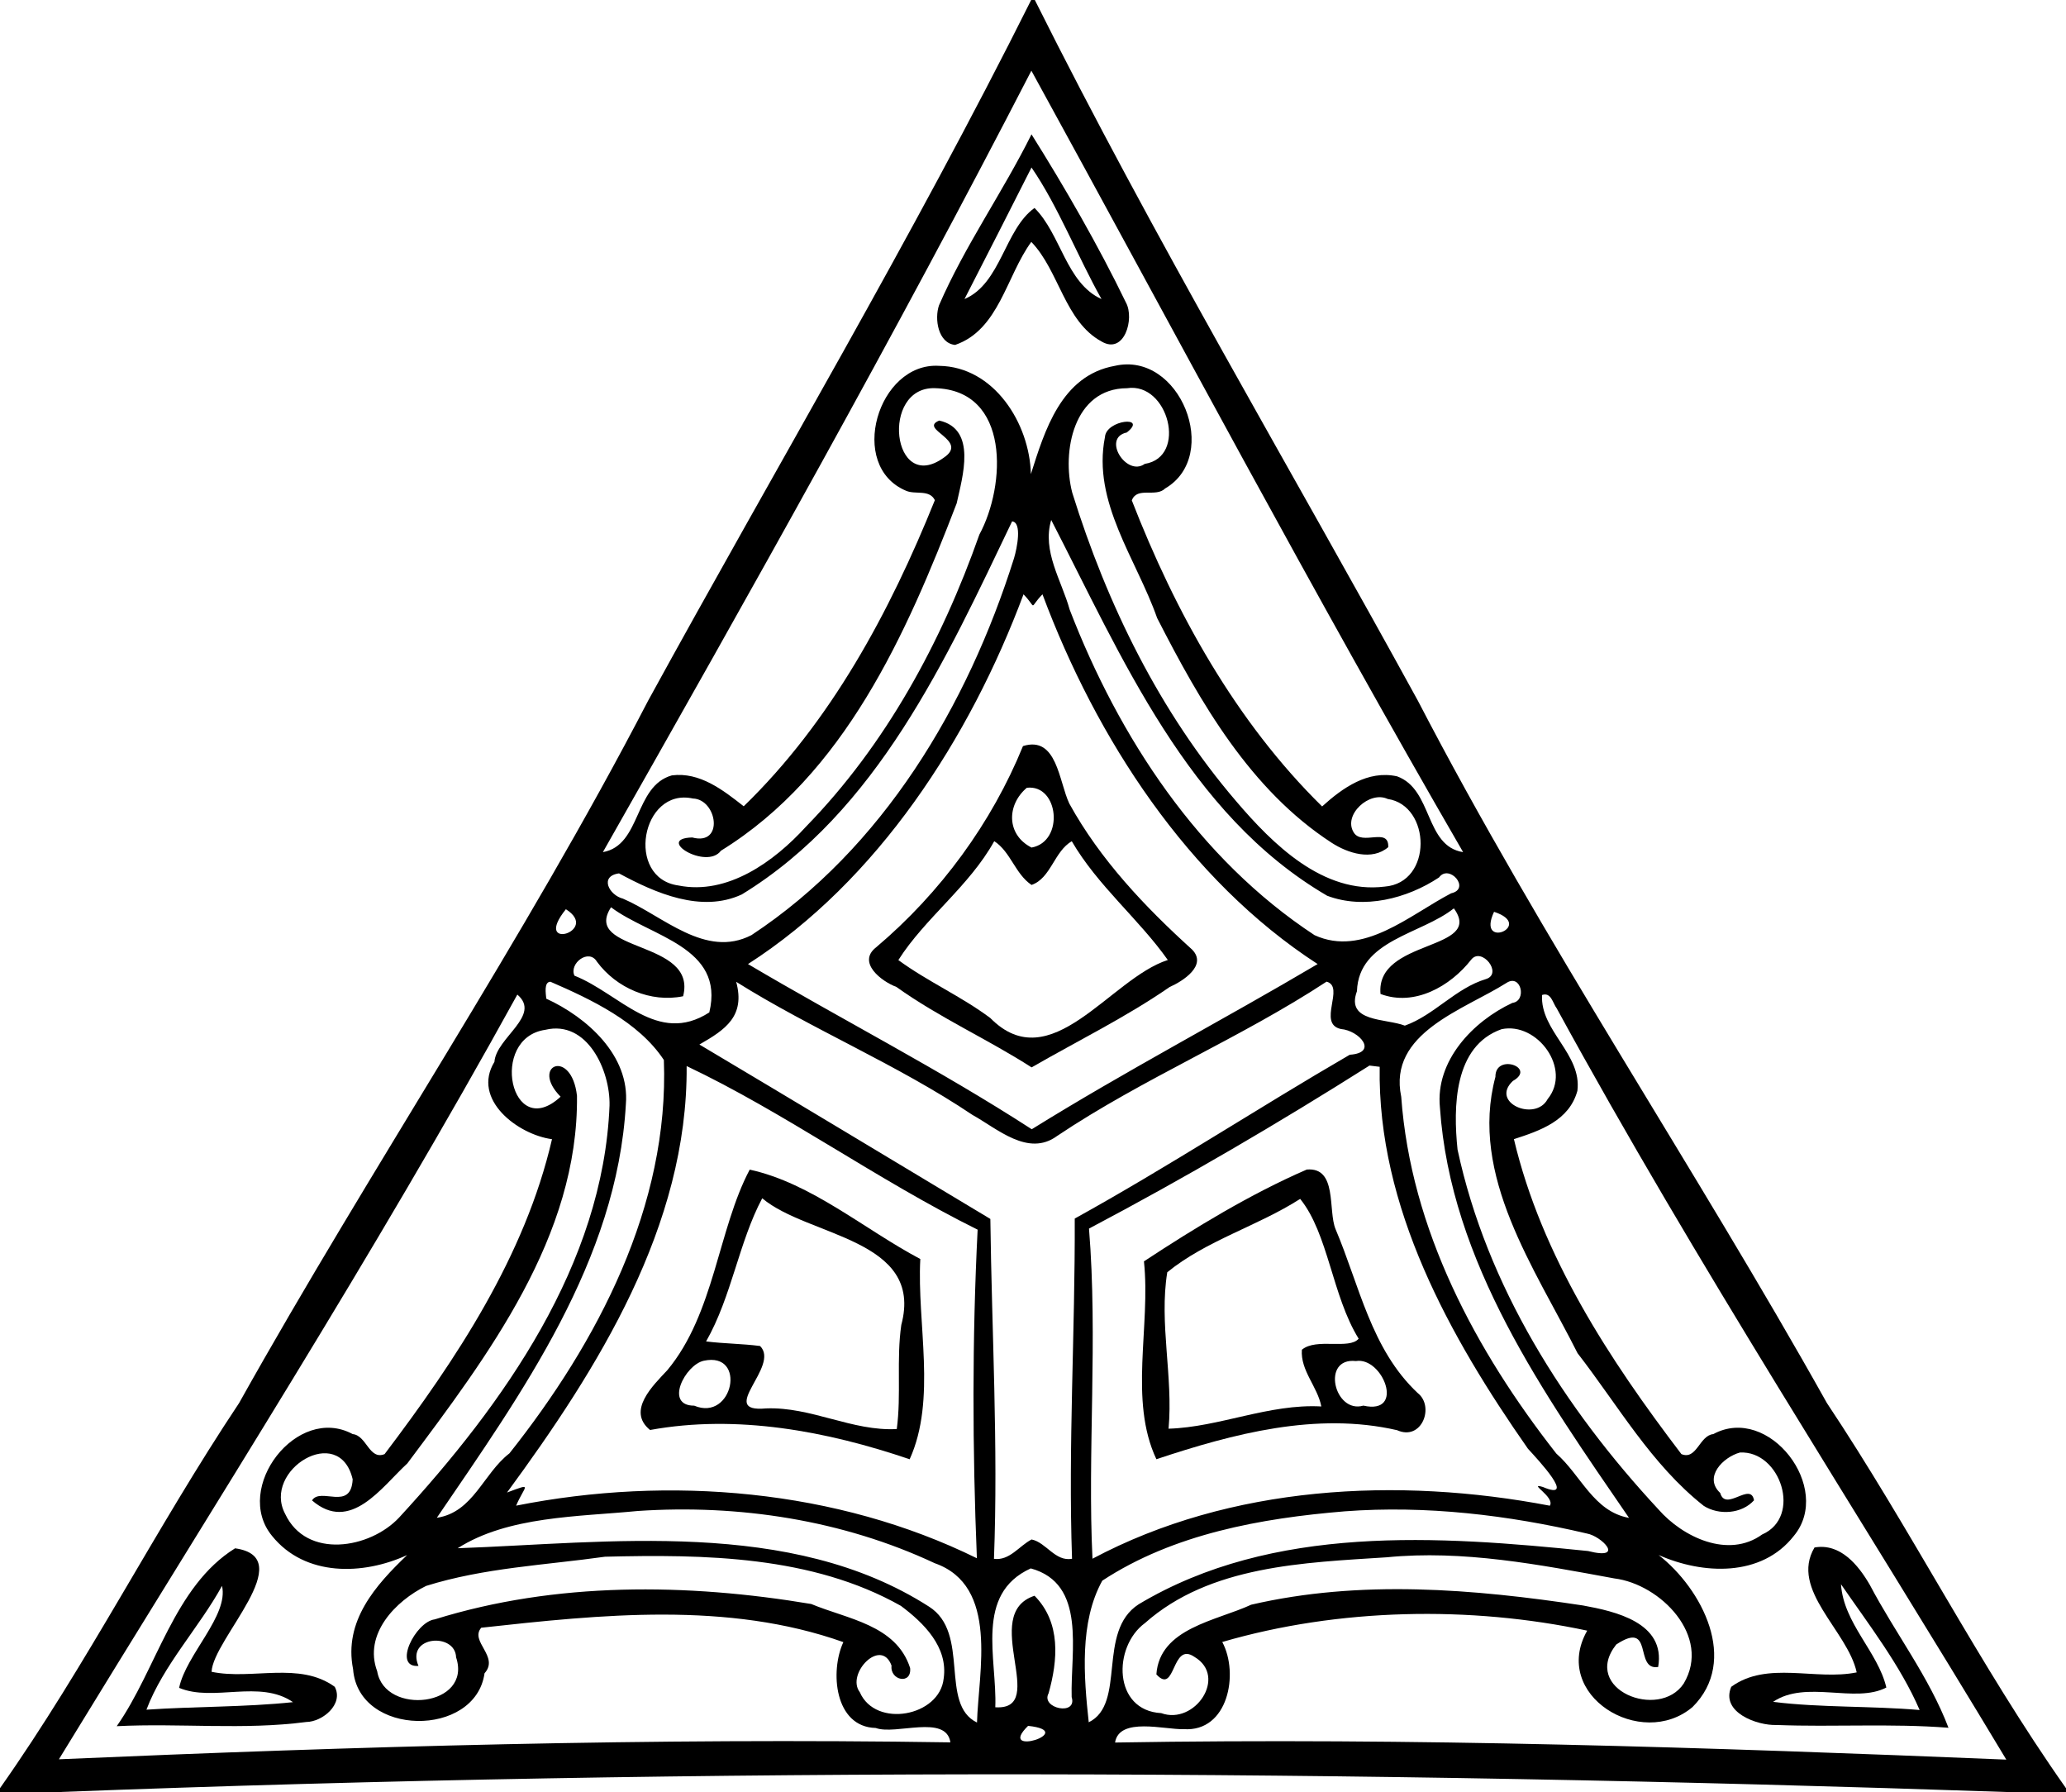
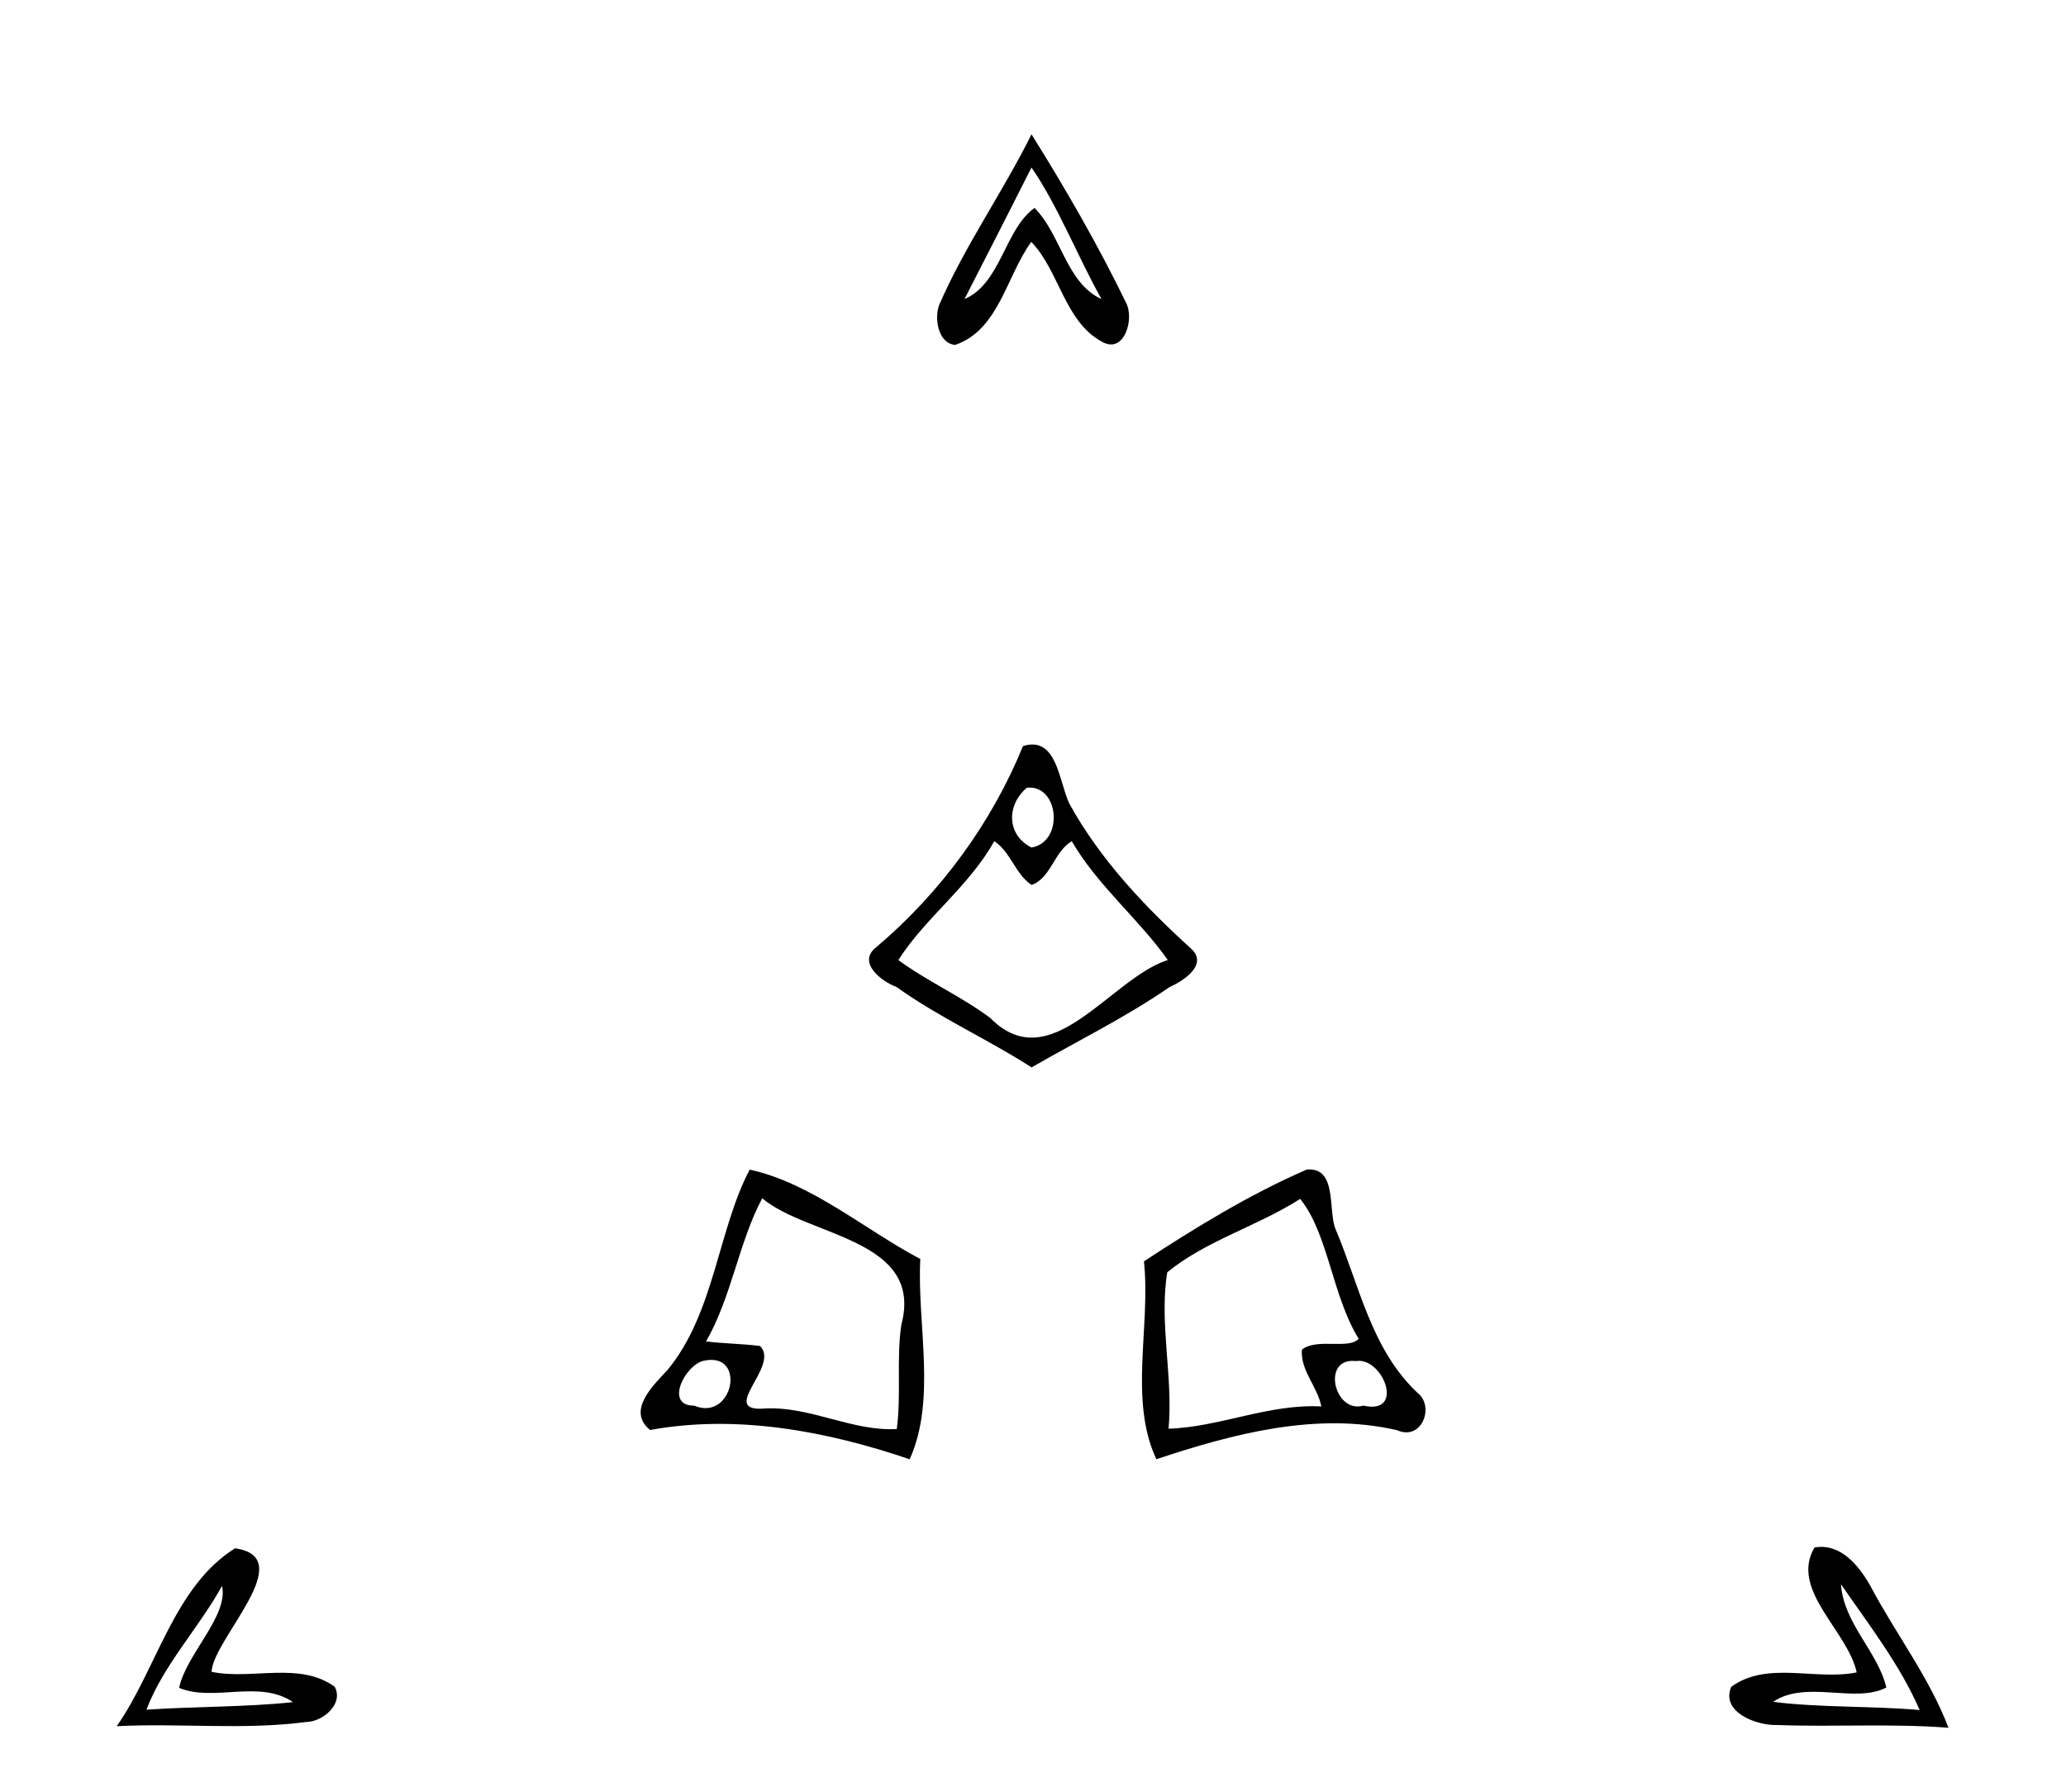
<svg xmlns="http://www.w3.org/2000/svg" xmlns:ns1="http://www.inkscape.org/namespaces/inkscape" xmlns:ns2="http://sodipodi.sourceforge.net/DTD/sodipodi-0.dtd" width="497pt" height="431pt" viewBox="0 0 497 431" version="1.1" id="svg4136" ns1:version="0.91 r13725" ns2:docname="AbstractDesign280.svg">
  <defs id="defs4154" />
  <ns2:namedview pagecolor="#ffffff" bordercolor="#666666" borderopacity="1" objecttolerance="10" gridtolerance="10" guidetolerance="10" ns1:pageopacity="0" ns1:pageshadow="2" ns1:window-width="1600" ns1:window-height="837" id="namedview4152" showgrid="false" ns1:zoom="1.2436195" ns1:cx="310.625" ns1:cy="269.375" ns1:window-x="-8" ns1:window-y="-8" ns1:window-maximized="1" ns1:current-layer="svg4136" />
  <g id="g4732">
-     <path id="path4138" d=" M 248.06 0.00 L 248.94 0.00 C 277.52 57.20 310.45 112.61 341.10 168.55 C 371.17 226.49 407.64 280.55 439.49 337.46 C 459.65 367.69 476.02 400.34 497.00 430.09 L 497.00 431.00 L 482.67 431.00 C 326.62 425.64 170.39 425.02 14.35 431.00 L 0.00 431.00 L 0.00 430.08 C 20.98 400.34 37.35 367.69 57.51 337.46 C 89.36 280.55 125.82 226.49 155.90 168.55 C 186.55 112.61 219.48 57.20 248.06 0.00 M 248.11 17.00 C 215.35 80.54 180.27 142.86 145.03 204.95 C 154.32 203.30 152.47 189.07 161.62 186.49 C 168.33 185.62 173.94 190.02 178.91 193.92 C 199.92 173.55 214.05 147.19 224.89 120.30 C 223.60 117.66 220.22 119.00 218.00 118.05 C 203.72 112.10 211.20 87.07 225.91 87.99 C 239.11 88.17 247.70 101.83 247.99 114.03 C 251.28 103.71 255.25 90.29 268.19 87.99 C 283.86 84.40 293.82 109.56 280.31 117.47 C 278.04 119.73 273.55 116.96 272.27 120.35 C 282.69 147.12 297.25 173.54 318.05 193.96 C 322.95 189.52 329.06 185.16 336.09 186.72 C 344.70 189.84 342.70 203.50 351.97 204.95 C 316.20 143.20 282.17 79.07 248.11 17.00 M 224.88 93.36 C 211.73 92.97 214.57 119.07 227.03 110.08 C 233.29 105.88 220.83 103.24 225.94 101.15 C 235.08 103.19 231.52 114.73 230.14 121.06 C 218.07 152.46 203.16 186.27 173.43 204.61 C 169.95 209.33 157.49 201.68 166.52 201.42 C 174.25 203.50 172.54 192.24 166.68 192.05 C 154.26 189.35 150.36 211.21 163.20 212.97 C 175.00 215.34 186.22 207.24 193.86 198.85 C 213.10 179.13 226.50 154.40 235.60 128.57 C 241.98 116.80 243.10 93.81 224.88 93.36 M 271.13 93.37 C 258.25 93.40 255.38 108.68 257.94 118.49 C 266.28 145.31 278.95 171.22 297.34 192.67 C 306.22 203.09 318.29 215.07 333.09 213.24 C 344.75 212.34 344.25 193.69 333.82 192.16 C 329.48 190.11 323.03 195.97 325.64 200.19 C 327.63 203.54 334.15 198.80 333.96 203.75 C 330.06 207.09 324.22 205.21 320.35 202.70 C 300.78 190.00 288.72 168.90 278.36 148.64 C 273.39 134.47 262.69 120.77 265.81 105.12 C 266.08 100.93 276.24 99.94 271.06 104.02 C 264.99 105.30 271.00 114.75 275.38 111.57 C 285.75 109.96 281.05 91.84 271.13 93.37 M 243.47 125.40 C 227.60 158.52 211.04 195.18 178.44 215.13 C 168.70 219.64 157.68 214.80 148.91 210.06 C 144.12 210.71 146.51 215.30 149.87 216.14 C 159.49 220.26 169.69 230.62 180.77 224.91 C 212.40 204.05 232.74 169.78 243.94 134.25 C 244.66 131.84 245.91 125.62 243.47 125.40 M 252.88 125.06 C 250.64 132.60 255.37 139.58 257.32 146.62 C 269.19 177.36 288.30 206.56 316.23 224.92 C 327.90 230.26 339.09 220.06 349.09 214.85 C 353.90 213.78 348.62 207.68 346.17 211.04 C 338.48 216.14 328.08 218.78 319.27 215.44 C 285.70 195.87 269.79 157.79 252.88 125.06 M 246.22 142.94 C 233.30 177.56 211.16 211.82 179.94 231.87 C 202.60 245.27 225.93 257.18 248.20 271.60 C 270.84 257.54 294.27 245.29 316.97 231.87 C 285.77 211.64 263.72 177.61 250.78 142.94 C 247.35 146.46 249.64 146.48 246.22 142.94 M 146.99 218.21 C 139.89 229.16 167.85 225.96 164.33 239.61 C 156.54 241.22 148.26 237.63 143.60 231.30 C 141.66 228.04 136.85 231.70 138.19 234.66 C 149.07 238.96 158.13 251.55 170.63 243.50 C 174.45 227.69 156.37 225.28 146.99 218.21 M 349.74 218.47 C 341.90 224.74 326.86 226.05 326.43 238.39 C 323.65 245.92 333.40 244.90 337.95 246.68 C 345.05 244.14 350.16 237.66 357.49 235.47 C 361.60 234.16 356.43 227.67 353.93 230.79 C 348.92 237.21 340.26 242.15 332.10 239.06 C 330.86 225.73 357.23 228.76 349.74 218.47 M 136.13 218.68 C 127.87 228.94 144.55 223.99 136.13 218.68 M 359.41 219.30 C 355.03 228.69 369.42 222.60 359.41 219.30 M 132.41 236.12 C 130.80 236.18 131.31 238.97 131.41 240.19 C 141.20 244.67 151.54 253.87 150.56 265.59 C 148.43 303.23 125.52 335.05 105.08 365.05 C 113.86 363.73 116.25 354.40 122.55 349.55 C 143.78 322.79 161.02 289.97 159.70 254.94 C 153.64 245.75 142.15 240.34 132.41 236.12 M 177.10 236.14 C 179.34 244.43 174.47 247.66 168.25 251.22 C 190.64 264.54 215.14 279.29 238.24 293.17 C 238.58 320.25 240.15 347.76 239.11 374.92 C 242.86 375.42 245.16 371.82 248.16 370.26 C 251.67 370.97 253.83 375.64 257.89 374.91 C 256.95 347.71 258.65 320.35 258.54 293.08 C 281.01 280.66 302.53 266.55 324.70 253.68 C 331.67 253.20 327.01 247.86 322.57 247.49 C 316.78 246.24 323.66 237.32 319.12 236.10 C 298.38 249.71 275.03 259.33 254.29 273.22 C 247.32 278.33 239.90 271.44 233.92 268.14 C 215.88 256.01 195.19 247.51 177.10 236.14 M 362.39 236.41 C 352.15 242.89 333.85 248.40 337.08 263.77 C 339.37 295.73 354.99 324.86 374.39 349.60 C 380.31 354.78 383.37 363.56 391.88 365.07 C 371.47 335.31 348.94 303.68 346.39 266.36 C 345.26 255.18 354.29 245.65 363.82 241.21 C 367.38 240.75 365.93 234.09 362.39 236.41 M 124.45 239.21 C 89.97 301.84 51.40 362.21 14.17 423.13 C 85.64 420.03 157.03 417.94 228.63 419.06 C 227.60 412.20 215.47 417.39 210.67 415.60 C 200.74 415.36 199.62 401.95 202.88 394.95 C 175.06 385.08 144.55 388.33 115.77 391.49 C 112.92 394.78 120.20 398.42 116.56 402.44 C 114.38 418.00 86.18 417.80 84.94 401.46 C 82.63 389.89 90.37 381.24 97.94 374.01 C 87.39 378.87 73.38 379.27 65.44 369.40 C 55.98 357.91 71.45 337.67 84.85 344.92 C 88.20 345.25 88.82 351.24 92.52 349.73 C 109.74 326.98 126.29 302.11 132.79 273.99 C 124.58 272.89 113.41 264.42 118.94 255.39 C 119.35 249.58 130.35 244.23 124.45 239.21 M 370.96 239.31 C 370.48 247.94 380.59 253.49 379.46 262.36 C 377.47 269.56 370.50 271.94 364.19 273.98 C 370.85 302.11 387.16 327.00 404.48 349.73 C 408.18 351.24 408.79 345.25 412.15 344.92 C 425.53 337.66 441.05 357.93 431.54 369.39 C 423.74 379.37 409.62 378.71 399.00 374.00 C 409.45 382.15 418.41 399.41 407.15 410.57 C 394.80 421.00 373.02 407.66 381.82 392.19 C 353.77 386.20 322.07 386.73 294.03 394.92 C 298.10 402.50 295.46 416.61 284.75 415.88 C 280.23 416.04 269.23 412.88 268.24 419.10 C 339.82 417.89 411.15 420.27 482.64 423.21 C 446.61 363.24 408.15 304.15 374.50 242.55 C 373.52 241.24 373.13 238.56 370.96 239.31 M 131.19 247.68 C 117.55 249.63 122.85 274.88 134.86 263.77 C 127.42 256.26 137.47 251.95 138.80 263.54 C 139.19 297.35 117.34 326.09 97.99 351.97 C 91.81 357.63 84.32 368.85 75.06 360.87 C 77.10 357.57 84.46 363.57 84.84 355.79 C 81.63 342.10 63.05 353.62 68.58 364.08 C 73.72 375.08 89.01 372.49 96.02 364.98 C 121.15 337.68 145.11 304.05 146.63 265.90 C 146.83 257.49 141.27 245.26 131.19 247.68 M 361.23 247.53 C 349.71 251.57 349.57 266.28 350.63 276.49 C 357.67 309.32 376.29 338.64 398.96 363.03 C 404.83 369.73 415.78 374.94 423.91 369.06 C 433.60 364.83 428.29 348.83 418.56 349.35 C 414.51 350.45 409.74 355.28 413.82 359.08 C 415.13 363.71 421.15 356.27 421.95 360.84 C 419.00 364.12 413.50 364.49 409.86 362.18 C 397.22 352.21 389.25 338.03 379.50 325.46 C 369.23 305.03 353.40 282.77 359.74 259.00 C 359.66 253.25 369.72 256.74 363.94 259.98 C 358.35 265.23 369.36 269.88 372.30 264.35 C 378.19 257.13 369.82 245.73 361.23 247.53 M 165.18 256.40 C 165.48 294.85 143.77 329.27 121.97 358.97 C 128.46 356.53 126.18 357.34 124.16 362.13 C 161.04 354.80 201.37 358.21 235.00 374.78 C 233.92 348.45 233.85 322.09 235.18 295.75 C 211.21 283.89 188.67 267.53 165.18 256.40 M 329.45 256.28 C 307.46 270.18 285.09 283.29 261.97 295.49 C 264.12 321.78 261.58 349.73 262.81 374.89 C 296.00 357.24 336.19 355.14 372.83 362.14 C 374.16 360.04 367.32 356.49 371.16 357.64 C 379.47 361.17 369.94 351.04 367.56 348.43 C 348.80 321.59 331.34 290.35 331.90 256.58 C 331.29 256.50 330.06 256.35 329.45 256.28 M 153.43 363.41 C 139.09 364.81 122.24 364.63 110.10 372.37 C 146.12 371.10 190.14 365.04 223.48 386.41 C 233.51 392.76 225.89 409.88 235.03 414.29 C 235.36 402.19 240.38 381.40 224.86 375.97 C 202.71 365.59 177.74 361.77 153.43 363.41 M 323.53 363.49 C 303.37 365.15 282.34 368.91 265.17 380.17 C 259.64 390.15 260.73 403.36 261.91 414.23 C 271.02 409.77 263.77 392.39 273.92 385.85 C 306.17 366.55 346.05 369.38 382.02 373.04 C 391.12 375.35 385.27 369.44 381.74 368.83 C 362.72 364.37 343.06 362.03 323.53 363.49 M 145.54 374.41 C 131.17 376.43 116.44 377.07 102.51 381.43 C 95.17 385.03 87.39 393.03 90.74 401.97 C 92.56 412.71 113.66 410.47 109.72 398.61 C 109.52 392.56 97.58 393.44 100.67 400.67 C 94.38 401.17 99.95 390.05 104.58 389.48 C 133.74 380.40 165.24 380.77 195.15 385.78 C 203.88 389.43 215.58 390.77 218.94 401.17 C 219.36 405.27 214.05 404.19 214.47 400.60 C 211.94 393.70 203.47 402.59 206.83 406.98 C 210.62 415.73 226.05 412.83 227.01 403.71 C 228.12 396.11 222.19 390.32 216.72 386.23 C 195.33 374.15 169.44 373.82 145.54 374.41 M 333.57 374.55 C 313.78 375.84 291.07 376.49 275.42 390.38 C 267.69 396.04 267.72 411.40 279.35 412.03 C 287.41 414.96 295.36 403.26 287.35 398.51 C 281.76 394.65 282.88 407.83 278.18 402.71 C 278.95 391.57 292.65 389.83 300.99 385.95 C 327.21 379.87 354.46 382.15 380.83 386.14 C 388.50 387.54 400.75 390.24 398.89 400.93 C 393.02 401.86 397.96 389.49 388.81 395.52 C 380.28 406.30 399.13 413.82 405.04 404.91 C 411.78 393.55 399.45 381.00 388.35 379.63 C 370.34 376.32 351.94 372.74 333.57 374.55 M 247.96 377.22 C 234.40 383.40 239.89 398.90 239.43 410.62 C 252.57 411.47 235.49 388.17 248.87 383.80 C 255.26 390.26 254.48 399.32 252.25 407.26 C 250.27 410.91 259.24 412.79 257.80 408.16 C 257.50 397.12 261.45 380.89 247.96 377.22 M 247.32 415.09 C 239.44 422.80 259.73 416.42 247.32 415.09 Z" opacity="1.00" fill="#000000" />
    <path id="path4140" d=" M 248.14 32.31 C 255.99 44.81 264.20 59.00 270.88 72.81 C 272.95 76.63 270.49 85.35 265.02 82.15 C 256.12 77.34 254.79 65.09 248.09 58.18 C 242.07 66.42 240.32 79.34 229.76 82.96 C 225.66 82.54 224.76 76.70 225.89 73.43 C 232.10 59.11 241.20 46.28 248.14 32.31 M 248.14 40.29 C 242.79 50.85 237.40 61.48 232.02 71.93 C 240.81 68.18 241.66 55.18 248.86 50.02 C 255.20 56.27 256.48 68.10 264.98 71.93 C 259.22 61.68 254.53 49.56 248.14 40.29 Z" opacity="1.00" fill="#000000" />
    <path id="path4142" d=" M 246.09 179.44 C 254.29 176.88 254.71 187.97 257.24 193.28 C 264.65 206.73 275.41 218.10 286.77 228.38 C 290.51 232.18 284.57 235.98 281.37 237.39 C 270.81 244.68 259.25 250.33 248.16 256.72 C 237.59 249.92 225.93 244.74 215.64 237.37 C 212.07 236.06 206.11 231.48 210.75 227.85 C 226.28 214.74 238.60 197.83 246.09 179.44 M 247.01 189.47 C 242.12 193.62 242.10 200.78 248.15 203.85 C 256.11 202.41 254.71 188.56 247.01 189.47 M 239.18 202.31 C 233.15 213.18 222.50 220.82 216.11 230.91 C 223.15 236.07 231.22 239.61 238.22 244.84 C 252.82 259.62 267.00 235.37 280.93 230.89 C 273.99 221.06 264.05 213.03 257.83 202.33 C 253.59 204.75 252.81 211.24 248.15 212.84 C 244.20 210.18 243.14 204.89 239.18 202.31 Z" opacity="1.00" fill="#000000" />
    <path id="path4144" d=" M 180.35 281.31 C 195.20 284.55 207.94 295.69 221.39 302.81 C 220.56 318.34 225.36 336.56 218.83 350.97 C 198.87 344.19 177.27 340.12 156.38 343.93 C 150.66 339.30 157.19 333.14 160.54 329.54 C 171.88 315.91 172.72 295.70 180.35 281.31 M 183.36 288.20 C 177.73 298.77 176.02 311.82 169.86 322.63 C 174.17 323.17 178.54 323.17 182.84 323.73 C 187.80 328.59 172.24 339.86 184.29 338.74 C 195.13 338.31 205.05 344.29 215.73 343.70 C 216.84 335.38 215.61 326.95 216.82 318.65 C 222.36 297.89 194.37 297.50 183.36 288.20 M 169.29 327.28 C 164.84 328.25 159.74 338.10 167.00 338.08 C 176.35 342.02 179.75 325.01 169.29 327.28 Z" opacity="1.00" fill="#000000" />
    <path id="path4146" d=" M 314.36 281.29 C 321.80 280.66 319.41 291.16 321.29 295.64 C 327.03 309.17 329.85 324.52 341.01 335.01 C 345.18 338.23 342.05 346.66 336.09 343.98 C 316.68 339.51 296.66 344.82 278.18 350.96 C 271.49 336.76 276.85 319.00 275.19 303.37 C 287.50 295.28 300.76 287.19 314.36 281.29 M 312.77 288.35 C 302.50 294.92 290.23 298.31 280.80 305.99 C 278.80 318.24 282.25 331.16 281.11 343.62 C 293.34 343.25 305.25 337.58 317.86 338.27 C 316.95 333.50 312.81 329.65 313.18 324.63 C 316.65 321.70 324.58 324.68 326.84 321.97 C 320.46 311.69 319.54 296.70 312.77 288.35 M 326.18 327.35 C 317.73 326.42 320.99 340.10 327.97 338.07 C 338.18 340.38 332.64 326.27 326.18 327.35 Z" opacity="1.00" fill="#000000" />
    <path id="path4148" d=" M 56.55 372.39 C 72.23 374.60 51.20 394.22 50.90 402.09 C 60.61 404.12 72.03 399.52 80.53 405.70 C 82.74 409.89 77.55 414.13 73.68 414.16 C 58.60 416.14 43.26 414.40 28.08 415.17 C 37.70 401.45 41.86 381.53 56.55 372.39 M 53.41 381.42 C 47.90 391.46 39.28 400.46 35.23 411.20 C 46.93 410.40 58.94 410.61 70.48 409.39 C 62.48 403.86 51.32 409.42 43.09 405.95 C 44.76 397.90 55.05 388.61 53.41 381.42 Z" opacity="1.00" fill="#000000" />
    <path id="path4150" d=" M 436.50 372.19 C 442.73 371.09 447.08 376.47 449.82 381.21 C 455.90 392.77 464.06 403.29 468.73 415.55 C 454.95 414.47 441.12 415.41 427.35 414.88 C 422.75 415.05 413.86 411.87 416.47 405.70 C 425.12 399.38 436.79 404.26 446.65 402.23 C 444.48 392.19 430.48 382.37 436.50 372.19 M 442.87 381.03 C 443.49 390.46 451.79 397.32 453.78 405.87 C 446.30 409.80 434.42 403.95 426.53 409.32 C 437.96 410.74 450.10 410.27 461.79 411.28 C 457.20 400.59 449.40 390.52 442.87 381.03 Z" opacity="1.00" fill="#000000" />
  </g>
</svg>